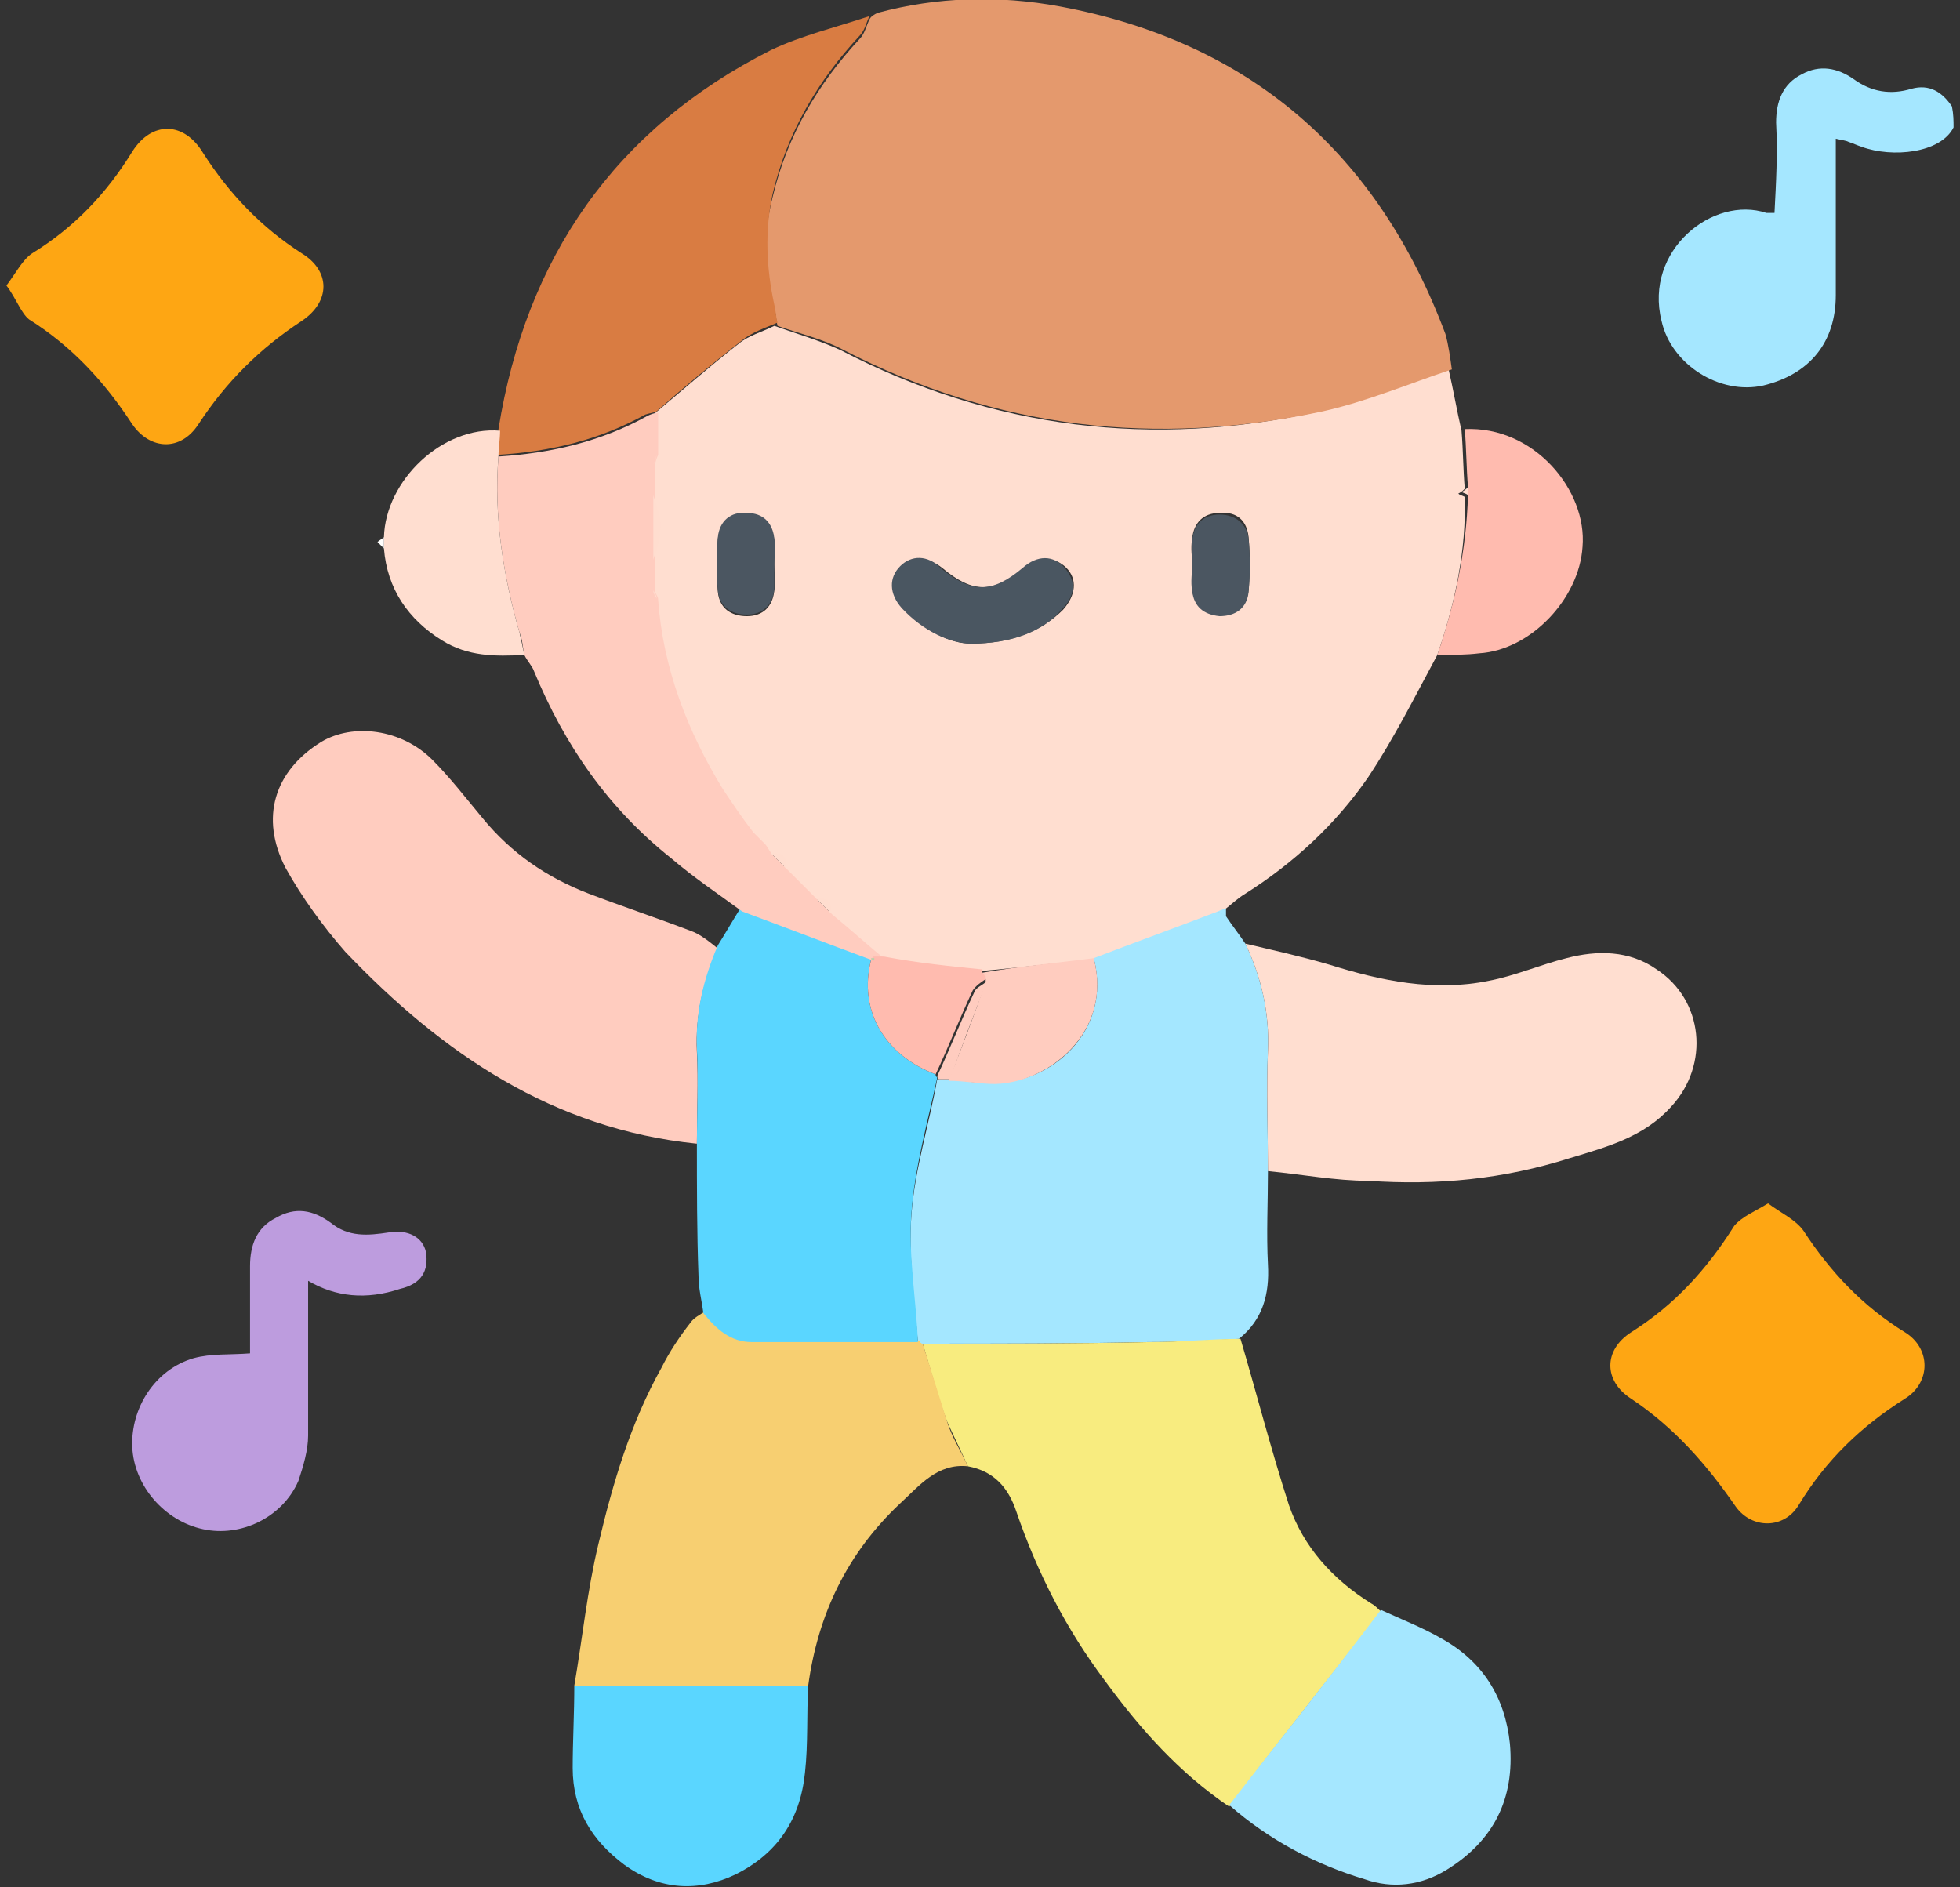
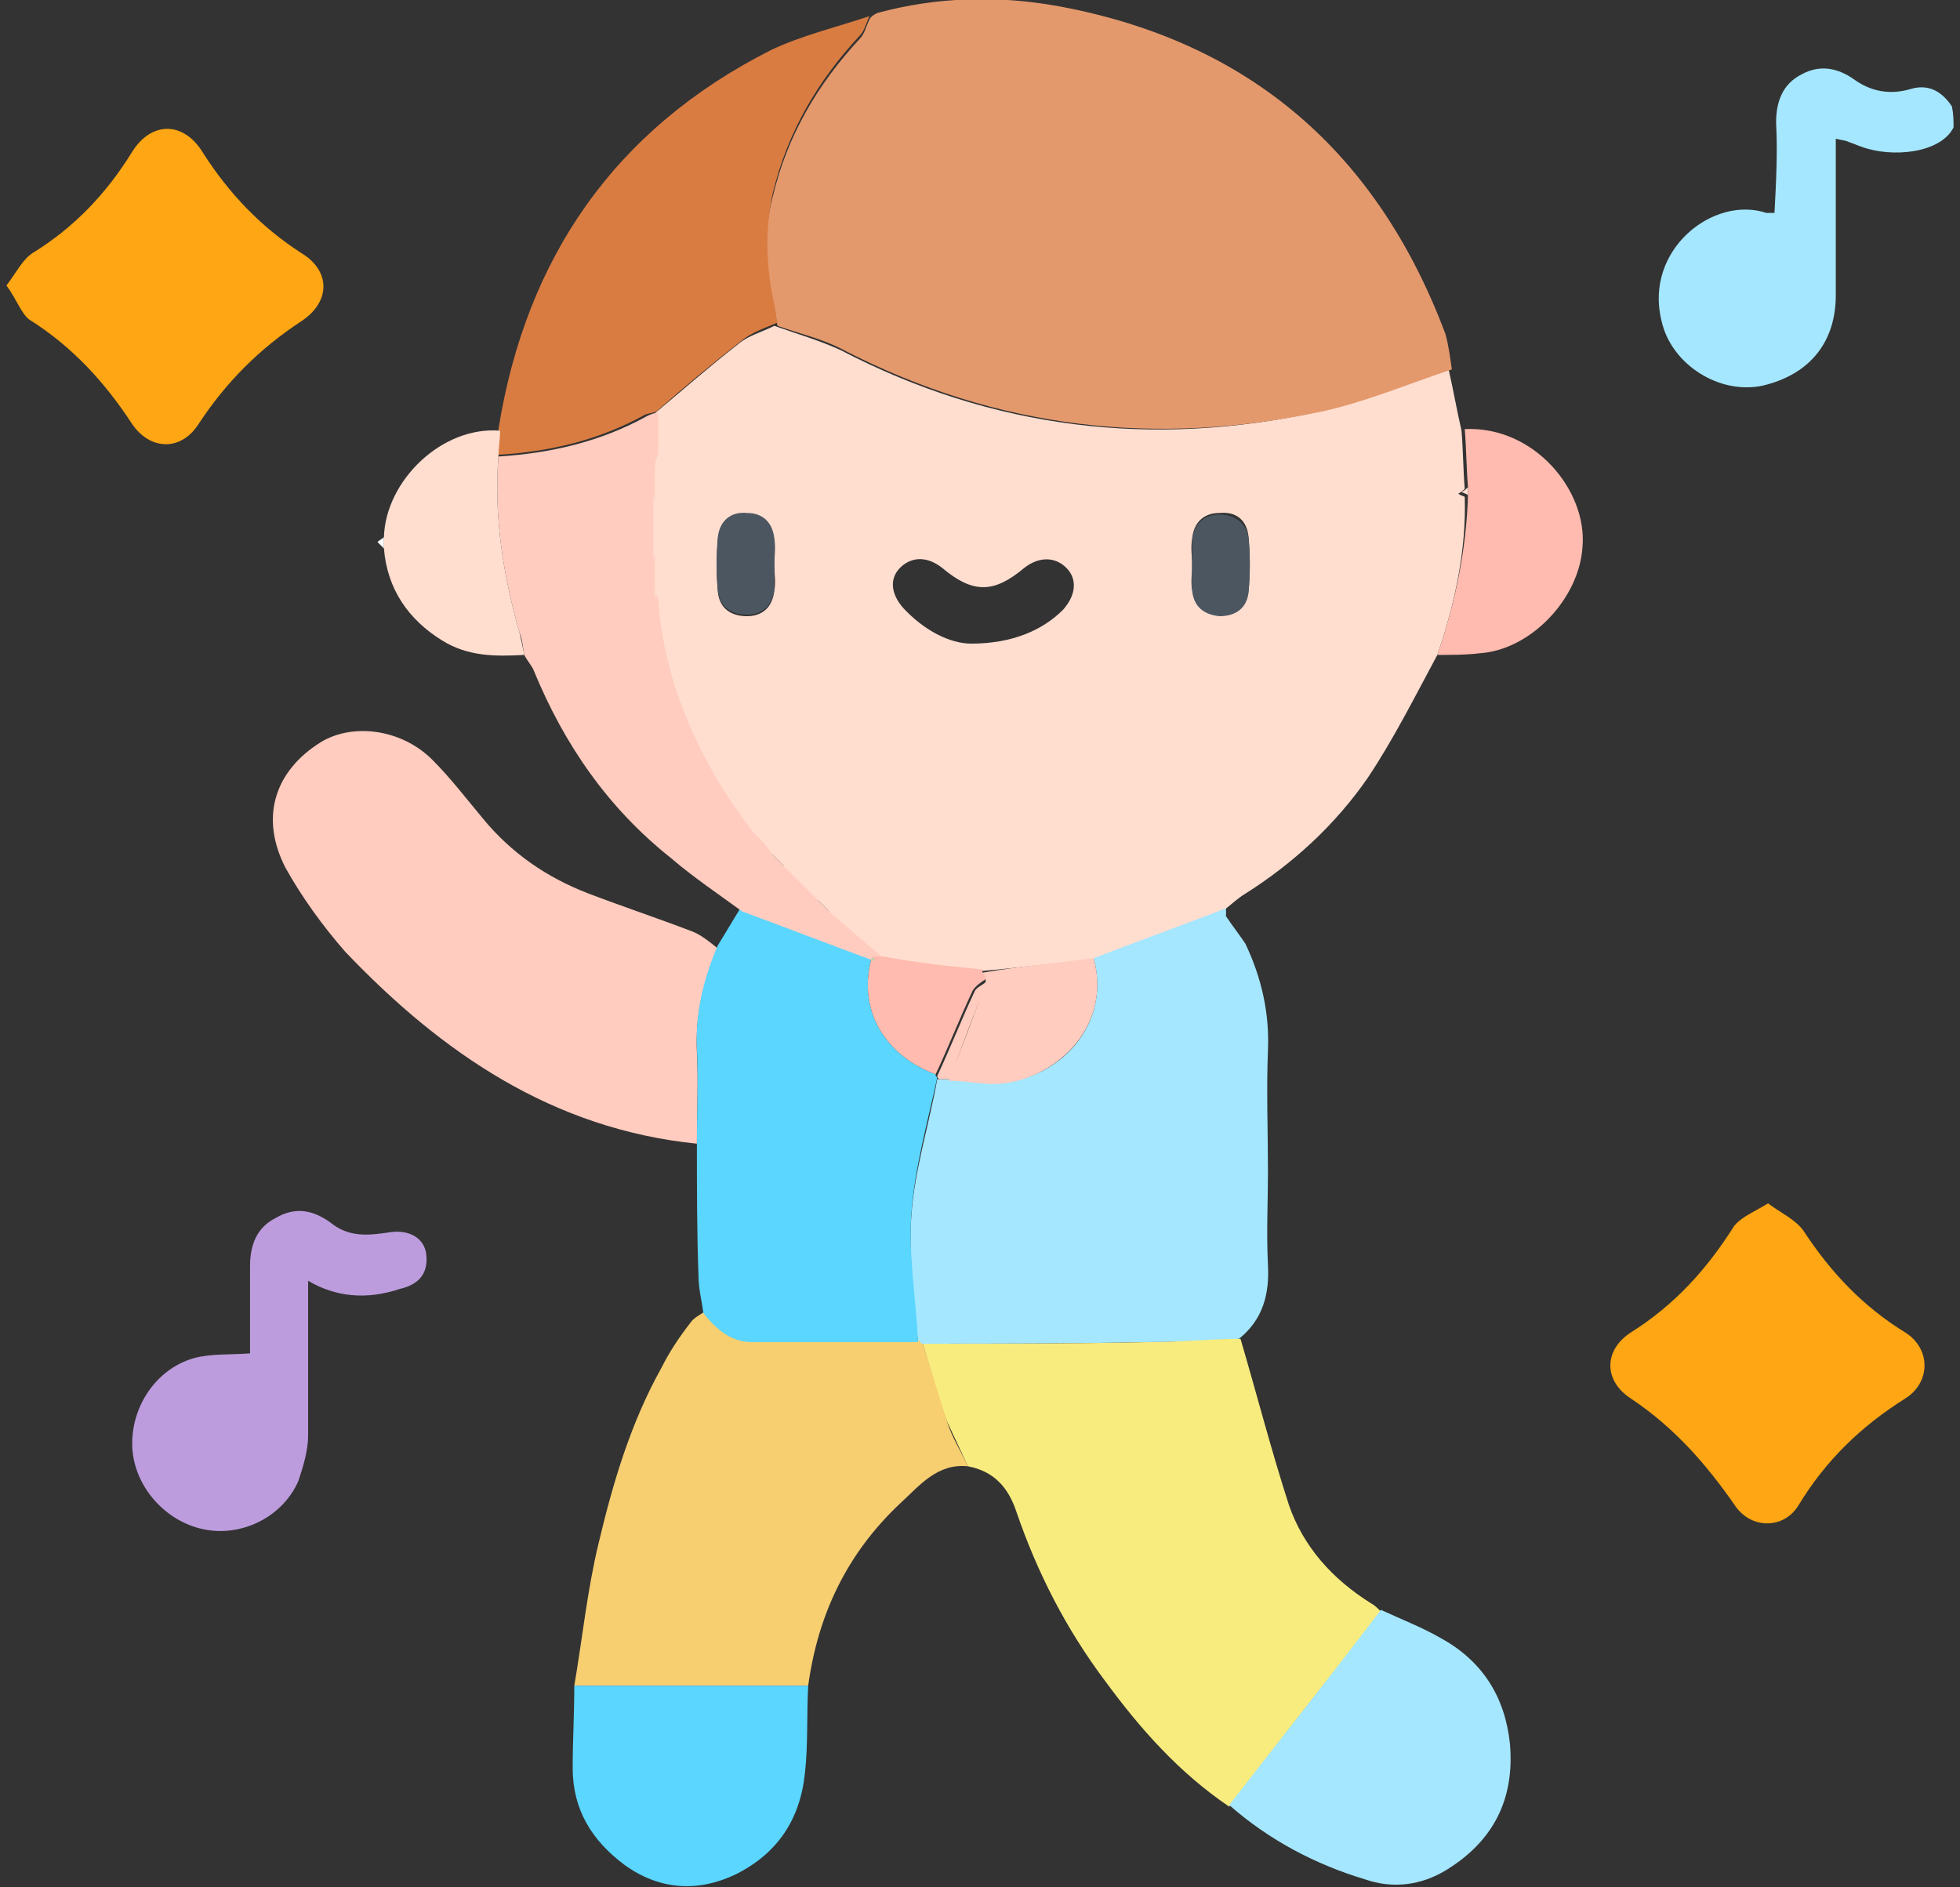
<svg xmlns="http://www.w3.org/2000/svg" enable-background="new 0 0 121.5 117" viewBox="0 0 121.5 117">
  <rect x="0" y="0" width="121.5" height="117" fill="#333333" stroke="none" />
  <path d="m121.1 7.9c-.8 1.6-3.8 1.9-5.7 1.2-.3-.1-.5-.2-.8-.3-.2-.1-.4-.1-.8-.2v9.7c0 2.9-1.6 4.9-4.5 5.6-2.7.6-5.7-1.3-6.3-4-1.1-4.4 3.2-7.8 6.5-6.7h.5c.1-1.9.2-3.7.1-5.6 0-1.3.4-2.4 1.6-3 1.1-.6 2.2-.4 3.2.3 1.1.8 2.3 1 3.6.6 1.1-.3 1.9.2 2.5 1.1.1.5.1.9.1 1.3z" fill="#a5e7ff" />
  <path d="m89.1 40.6c-1.4 2.6-2.7 5.2-4.3 7.6-2 2.9-4.6 5.3-7.6 7.2-.5.3-.9.7-1.3 1-.2.1-.3.1-.5.2-2.6 1-5.1 1.9-7.7 2.9-2.3.2-4.6.5-6.9.7-2-.2-4.1-.5-6.1-.7-1.1-.9-2.2-1.9-3.3-2.8 0-.7-.3-1-.9-.9-.6-.6-1.3-1.3-1.9-1.9 0-.7-.3-1-.9-.9-.2-.2-.3-.5-.5-.7s-.5-.5-.7-.7c-.6-.9-1.3-1.8-1.9-2.7-2.2-3.6-3.7-7.4-4-11.7-.1-.2-.2-.3-.2-.5 0-.6 0-1.3 0-1.9.1-.4.3-.8.3-1.2.1-.5.1-1 0-1.4-.1-.5-.2-.9-.4-1.3 0-.6 0-1.3 0-1.9.1-.2.2-.5.2-.7 0-.9 0-1.7 0-2.6 1.8-1.5 3.5-3 5.3-4.4.6-.5 1.4-.7 2.2-1.1 1.4.5 2.8.9 4.1 1.5 9.4 4.9 19.4 6.1 29.7 3.8 2.7-.6 5.3-1.7 8-2.6.3 1.3.5 2.5.8 3.8.1 1.2.1 2.4.2 3.6-.1.1-.2.2-.4.3.1.1.2.1.4.2.1 3.3-.6 6.6-1.7 9.8zm-28.9-.7c2.5 0 4.4-.8 5.7-2.1.8-.9.9-1.9.2-2.6s-1.7-.7-2.6 0c-1.9 1.6-3.2 1.6-5.1 0-.9-.7-1.8-.7-2.5-.1-.8.7-.7 1.7.1 2.6 1.3 1.4 2.9 2.2 4.2 2.2zm-12.2-4.9c0-.5 0-1 0-1.5-.1-1-.7-1.6-1.7-1.6s-1.7.6-1.8 1.5c-.1 1.1-.1 2.2 0 3.3.1 1 .8 1.5 1.8 1.5s1.6-.6 1.7-1.6c.1-.5 0-1 0-1.6zm25.9 0v1.5c.1 1 .7 1.6 1.7 1.6 1 .1 1.7-.5 1.8-1.5.1-1.1.1-2.2 0-3.3-.1-1-.7-1.6-1.8-1.5-1 0-1.6.6-1.7 1.6-.1.6 0 1.1 0 1.6z" fill="#ffded0" />
  <path d="m90 22.9c-2.7.9-5.3 2-8 2.6-10.3 2.2-20.2 1.1-29.7-3.8-1.3-.7-2.7-1-4.1-1.5-.1-.4-.1-.8-.2-1.1-.6-2.3-.7-4.6-.1-6.9.9-3.8 2.8-7 5.4-9.8.3-.3.4-.8.6-1.2.1-.2.3-.3.5-.4 3.7-1 7.5-1.1 11.3-.4 11.8 2.2 19.7 9.1 23.9 20.3.2.7.3 1.5.4 2.2z" fill="#e4996d" />
  <path d="m67.8 59.4c2.6-1 5.1-1.9 7.7-2.9.2.1.4.2.5.3.4.6.8 1.1 1.2 1.7 1 2.1 1.5 4.3 1.4 6.6-.1 2.5 0 5 0 7.5 0 1.9-.1 3.9 0 5.8.1 1.8-.3 3.4-1.8 4.6-1.9.1-3.7.2-5.6.2-4.7.1-9.4.1-14.1.1-.1 0-.2-.1-.2-.1-.2-2.6-.6-5.3-.4-7.9.2-2.8 1.1-5.6 1.6-8.4h.7c1 .1 1.9.3 2.9.2 3.3.1 7.3-3.1 6.1-7.7z" fill="#a4e7ff" />
  <path d="m57.2 83.3c4.7 0 9.4 0 14.1-.1 1.9 0 3.7-.2 5.6-.2 1 3.4 1.9 6.9 3 10.3.9 2.6 2.7 4.6 5.1 6.1.2.1.4.3.6.5-3.1 4-6.3 8-9.4 12.1-3.1-2.1-5.5-4.8-7.7-7.8-2.4-3.2-4.2-6.7-5.5-10.5-.5-1.5-1.4-2.5-3-2.8-.4-.9-.9-1.9-1.3-2.8-.6-1.6-1-3.2-1.5-4.8z" fill="#f8ec7f" />
  <path d="m43.2 70.9c-8.9-.9-15.8-5.6-21.8-11.9-1.4-1.6-2.7-3.4-3.7-5.2-1.6-3.1-.7-6 2.2-7.8 2-1.2 5-.8 6.9 1.1 1.1 1.1 2.1 2.4 3.1 3.6 1.8 2.2 4 3.7 6.6 4.7 2.1.8 4.2 1.5 6.3 2.3.6.2 1.2.7 1.7 1.1-.9 2-1.4 4.1-1.3 6.4.1 1.8 0 3.8 0 5.7z" fill="#ffccbf" />
  <path d="m57.2 83.3c.5 1.6 1 3.2 1.5 4.8.3 1 .9 1.9 1.3 2.8-1.9-.2-3 1.2-4.2 2.3-3.3 3.1-5.1 6.9-5.7 11.3-4.8 0-9.7 0-14.5 0 .5-2.9.8-5.9 1.5-8.8.9-3.8 2-7.5 3.9-10.9.5-1 1.1-1.9 1.8-2.8.2-.3.6-.5.9-.7.8 1 1.7 1.8 3 1.8h10.3c0 .1.1.2.2.2z" fill="#f7cf71" />
-   <path d="m78.6 72.6c0-2.5-.1-5 0-7.5.1-2.3-.4-4.5-1.4-6.6 1.7.4 3.5.8 5.2 1.3 3.2 1 6.5 1.7 9.9 1 1.6-.3 3.2-1 4.8-1.4 1.9-.5 3.9-.5 5.6.7 2.9 1.9 3.3 5.9.9 8.5-1.7 1.9-4 2.5-6.3 3.2-4.1 1.3-8.2 1.7-12.5 1.4-2 0-4.1-.4-6.2-.6z" fill="#ffded0" />
  <path d="m56.9 83.2c-3.4 0-6.9 0-10.3 0-1.3 0-2.2-.8-3-1.8-.1-.8-.3-1.5-.3-2.3-.1-2.7-.1-5.5-.1-8.2 0-2 .1-3.9 0-5.9-.1-2.2.4-4.3 1.3-6.4.5-.8.9-1.5 1.4-2.3 2.7 1 5.3 2 8 3 0 .1.1.1.1.2-.8 3.1.8 5.9 4 7.1 0 .1 0 .1.1.2-.6 2.8-1.4 5.6-1.6 8.4-.2 2.7.3 5.4.4 8z" fill="#5ad6ff" />
  <path d="m53.9 1c-.2.4-.3.9-.6 1.2-2.6 2.8-4.5 6-5.4 9.8-.5 2.3-.4 4.6.1 6.9.1.4.1.8.2 1.1-.7.3-1.6.6-2.2 1.1-1.8 1.4-3.6 2.9-5.3 4.4-.2.1-.4.1-.7.2-2.9 1.6-5.9 2.3-9.2 2.5 0-.5.1-1.1.1-1.6 1.7-10.6 7.2-18.6 16.9-23.5 1.9-.9 4-1.4 6.1-2.1z" fill="#d97c42" />
  <path d="m30.9 28.3c3.2-.2 6.3-.9 9.2-2.5.2-.1.4-.2.7-.2v2.6c-.1.2-.2.5-.2.7v1.9 4 1.9c.1.2.2.3.2.5.3 4.2 1.8 8.1 4 11.7.6.9 1.2 1.8 1.9 2.7l.7.7c.2.2.3.5.5.7l.9.9 1.9 1.9.9.9c1.1.9 2.2 1.9 3.3 2.8-.2 0-.5 0-.7 0-.1 0-.1 0-.2 0-2.7-1-5.3-2-8-3-1.5-1.1-3-2.1-4.4-3.3-3.9-3.1-6.6-7-8.5-11.6-.1-.3-.4-.6-.6-1-.1-.5-.1-.9-.3-1.4-1-3.5-1.6-7.2-1.3-10.9z" fill="#ffccbf" />
  <path d="m.4 17.7c.6-.8 1-1.6 1.6-2 2.6-1.6 4.6-3.7 6.2-6.3 1.2-1.9 3.2-1.9 4.4.1 1.6 2.5 3.6 4.6 6.1 6.2 1.8 1.1 1.8 3 0 4.2-2.6 1.7-4.7 3.8-6.4 6.4-1.1 1.7-3 1.6-4.1 0-1.7-2.6-3.7-4.8-6.4-6.5-.5-.4-.8-1.3-1.4-2.1z" fill="#fea613" />
  <path d="m109.6 74.6c.8.6 1.7 1 2.2 1.7 1.7 2.6 3.7 4.7 6.3 6.3 1.6 1 1.6 3.1 0 4.1-2.7 1.7-4.9 3.8-6.6 6.6-.9 1.5-2.9 1.5-3.9.1-1.8-2.6-3.8-4.9-6.5-6.7-1.7-1.1-1.7-3 0-4.1 2.7-1.7 4.7-3.9 6.4-6.6.5-.6 1.3-.9 2.1-1.4z" fill="#fea613" />
  <path d="m76.2 111.9c3.1-4 6.3-8 9.4-12.1 1.3.6 2.6 1.1 3.8 1.8 2.5 1.4 3.9 3.6 4.2 6.5.3 3.4-1 6-3.9 7.8-1.6 1-3.4 1.2-5.1.6-3-.9-5.9-2.4-8.4-4.6z" fill="#a5e7ff" />
  <path d="m19.1 79.4v9.6c0 .9-.3 1.9-.6 2.8-1 2.3-3.6 3.5-5.9 3-2.4-.5-4.3-2.7-4.4-5.1s1.4-4.8 3.8-5.5c1.1-.3 2.2-.2 3.5-.3 0-1.8 0-3.6 0-5.4 0-1.3.4-2.4 1.6-3 1.2-.7 2.3-.5 3.4.3 1.1.9 2.3.8 3.6.6 1.2-.2 2.1.3 2.3 1.2.2 1.2-.3 2-1.6 2.3-2.1.7-4 .5-5.7-.5z" fill="#bd9cde" />
  <path d="m35.6 104.5h14.5c-.1 1.8 0 3.6-.2 5.4-.3 2.9-1.7 5-4.3 6.3-2.3 1.1-4.7 1-6.9-.6-2-1.5-3.2-3.4-3.2-6 0-1.6.1-3.4.1-5.1z" fill="#5ad6ff" />
  <path d="m89.1 40.6c1.1-3.2 1.8-6.5 1.9-9.9 0-.2 0-.3 0-.5-.1-1.2-.1-2.4-.2-3.6 4.3-.2 7.6 3.8 7.3 7.3-.2 3.2-3.2 6.4-6.4 6.6-.8.1-1.7.1-2.6.1z" fill="#ffbbaf" />
  <path d="m30.9 28.3c-.3 3.7.3 7.4 1.3 10.9.1.4.2.9.3 1.4-1.8.1-3.5.1-5.1-.9-2.1-1.3-3.4-3.2-3.6-5.7 0-.2 0-.5 0-.7.1-3.5 3.6-6.9 7.2-6.6 0 .5-.1 1.1-.1 1.6z" fill="#ffded0" />
  <path d="m23.8 33.3v.7c-.1-.1-.3-.3-.4-.4.1-.1.3-.2.4-.3z" fill="#fffefd" />
  <path d="m76 56.8c-.2-.1-.4-.2-.5-.3.2-.1.3-.1.5-.2z" fill="#a5e7ff" />
  <path d="m54.4.8c-.2.1-.4.2-.5.3.1-.1.3-.2.5-.3z" fill="#d97c42" />
  <path d="m67.8 59.4c1.2 4.5-2.7 7.7-6.1 7.8-1 0-1.9-.2-2.9-.2.8-2 1.6-4.1 2.3-6.1 0-.1 0-.1 0-.2-.1-.1-.2-.2-.2-.2 0-.1 0-.1 0-.2 2.3-.4 4.6-.6 6.9-.9z" fill="#ffccbf" />
-   <path d="m60.2 39.9c-1.3 0-3-.8-4.3-2.2-.8-.9-.8-1.9-.1-2.6s1.7-.7 2.5.1c1.9 1.6 3.2 1.6 5.1 0 .9-.8 1.9-.8 2.6 0s.7 1.7-.2 2.6c-1.1 1.3-3 2.1-5.6 2.1z" fill="#4a5661" />
  <path d="m60.9 60.1v.2c.1.1.2.2.2.2v.2c-.3.2-.6.4-.8.7-.8 1.7-1.5 3.5-2.3 5.2-3.2-1.2-4.8-4-4-7.1 0-.1.1-.1.1-.2h.7c2.1.4 4.1.6 6.1.8z" fill="#ffbbaf" />
  <path d="m48 35v1.5c-.1 1-.7 1.6-1.7 1.6s-1.7-.5-1.8-1.5c-.1-1.1-.1-2.2 0-3.3.1-1 .8-1.6 1.8-1.5 1 0 1.6.6 1.7 1.6.1.6 0 1.1 0 1.6z" fill="#4b5661" />
  <path d="m73.9 35c0-.5 0-1 0-1.5.1-1 .7-1.6 1.7-1.6s1.7.6 1.8 1.5c.1 1.1.1 2.2 0 3.3-.1 1-.8 1.5-1.8 1.5-1-.1-1.6-.6-1.7-1.6-.1-.5 0-1.1 0-1.6z" fill="#4b5661" />
  <g fill="#ffddcf">
    <path d="m40.5 34.7c0-1.3 0-2.7 0-4 .1.4.3.9.4 1.3.1.5 0 1 0 1.4-.1.5-.3.9-.4 1.3z" />
    <path d="m48.7 53.8c-.3-.3-.6-.6-.9-.9.7-.1 1 .2.9.9z" />
    <path d="m51.5 56.6c-.3-.3-.6-.6-.9-.9.7-.1 1 .2.9.9z" />
    <path d="m40.5 28.8c.1-.2.2-.5.2-.7 0 .3-.1.5-.2.7z" />
    <path d="m47.3 52.1c-.2-.2-.5-.5-.7-.7.2.3.5.5.7.7z" />
    <path d="m40.7 37.1c-.1-.2-.2-.3-.2-.5.1.2.2.3.2.5z" />
    <path d="m91 30.2v.5c-.1-.1-.2-.1-.4-.2.2-.1.3-.2.4-.3z" />
  </g>
  <path d="m58.1 66.7c.8-1.7 1.5-3.5 2.3-5.2.1-.3.5-.4.8-.7-.8 2-1.6 4.1-2.3 6.1-.2 0-.4 0-.7 0 0 0-.1-.1-.1-.2z" fill="#ffccbf" />
  <path d="m54.2 59.4c0 .1 0 .1-.1.2 0-.1-.1-.1-.1-.2z" fill="#b8d2aa" />
  <path d="m61.2 60.6c-.1-.1-.2-.2-.2-.2 0 .1.1.1.2.2z" fill="#ffccbf" />
</svg>